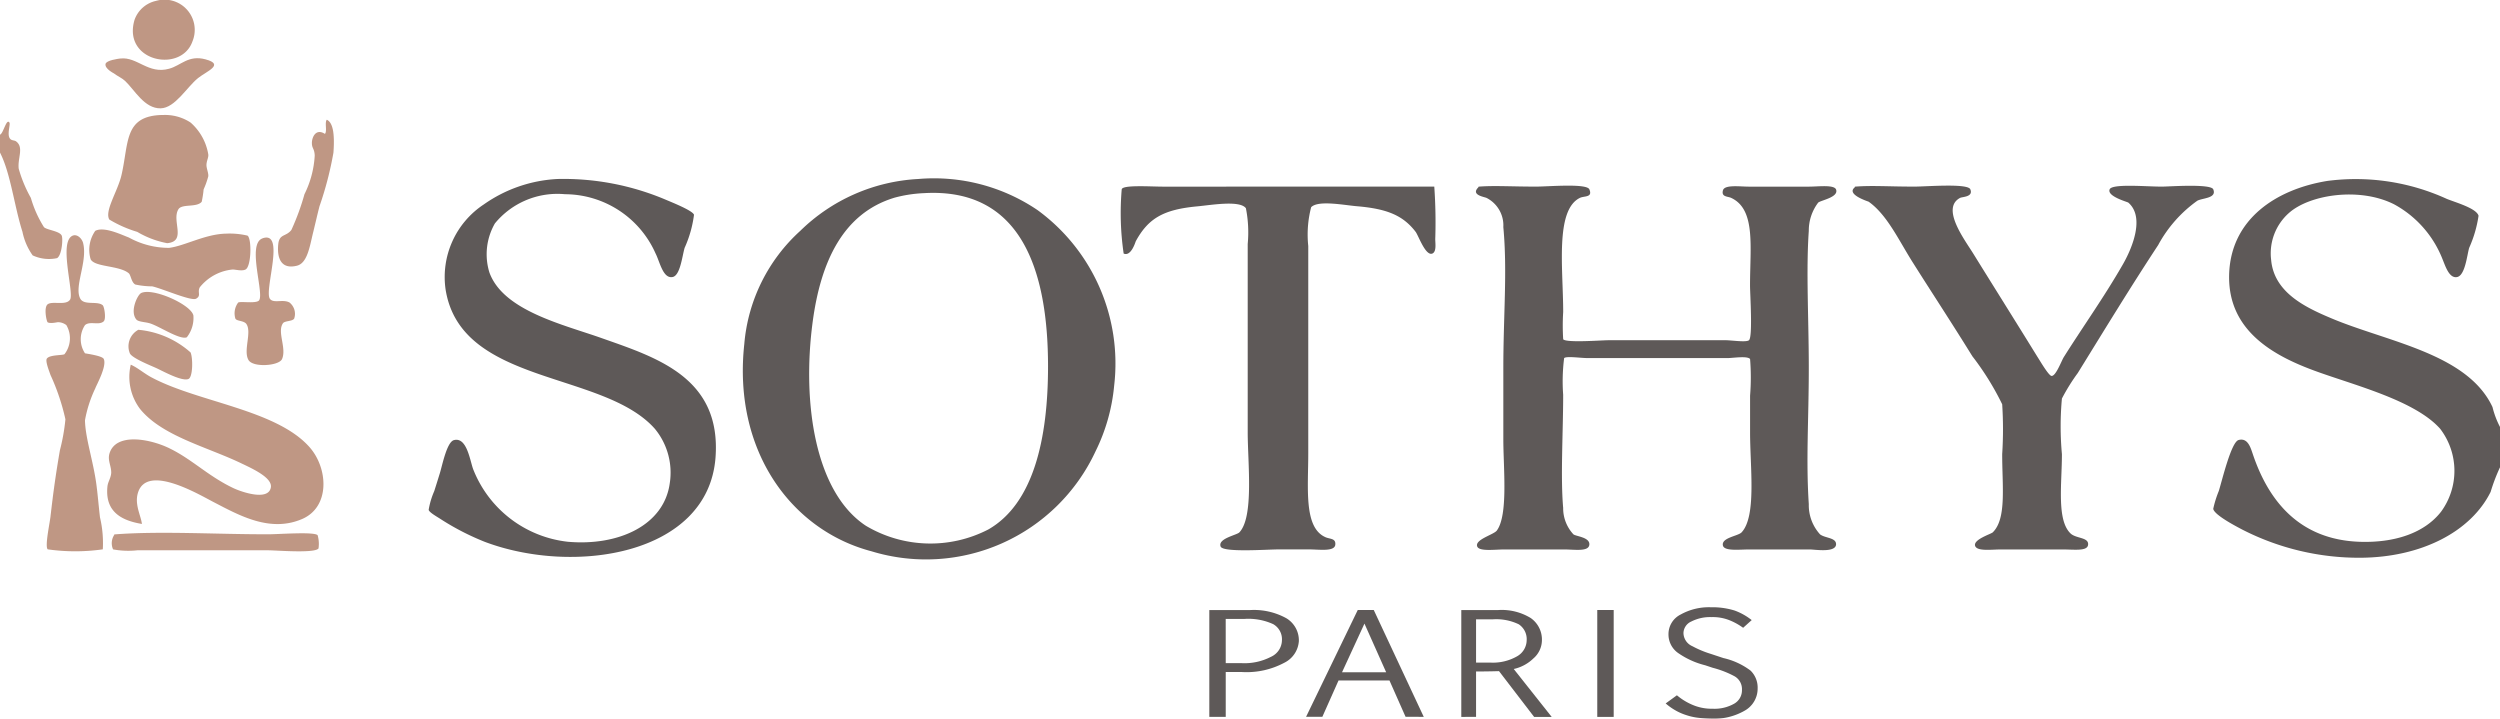
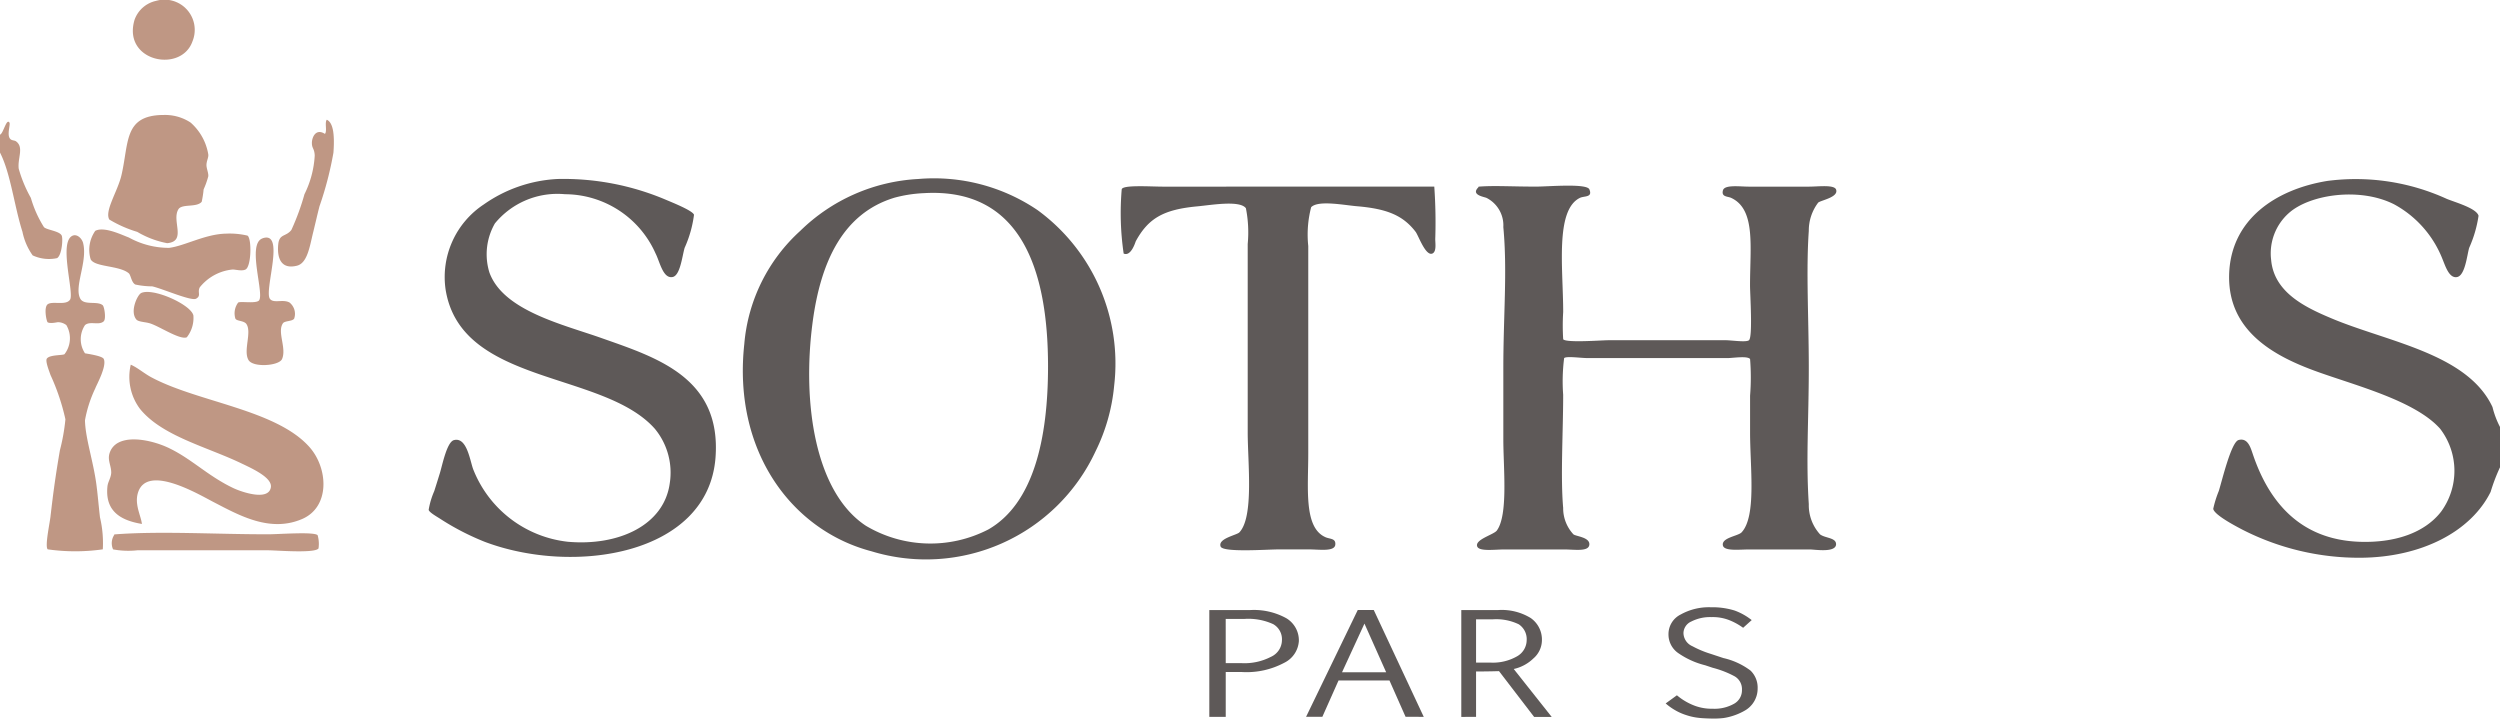
<svg xmlns="http://www.w3.org/2000/svg" width="160" height="46" viewBox="0 0 160 46">
  <defs>
    <clipPath id="a">
      <rect width="160" height="46" fill="none" />
    </clipPath>
  </defs>
  <g clip-path="url(#a)">
    <g transform="translate(0 0)">
      <g clip-path="url(#a)">
        <g transform="translate(0 0)" opacity="0.7">
          <g transform="translate(0 0)">
            <g clip-path="url(#a)">
              <path d="M9.987.057a1.934,1.934,0,0,1,2.335,2.588c-.724,2.066-4.507,1.29-3.707-1.38A1.883,1.883,0,0,1,9.987.057" transform="translate(-0.003 0)" fill="#a46b50" fill-rule="evenodd" />
-               <path d="M7.714,3.714c1.071-.125,1.781,1.027,3.11.654.756-.2,1.231-.9,2.335-.6,1.236.332.081.751-.484,1.2-.726.59-1.468,1.911-2.388,1.934-1.039.026-1.674-1.184-2.277-1.752-.195-.185-.478-.3-.715-.483-.011-.007-.6-.3-.538-.606.052-.233.8-.331.957-.35" transform="translate(-0.003 0.031)" fill="#a46b50" fill-rule="evenodd" />
              <path d="M10.4,7.3a2.971,2.971,0,0,1,1.8.481,3.455,3.455,0,0,1,1.135,2.051c.019.2-.113.391-.118.666,0,.231.13.487.118.719a5.469,5.469,0,0,1-.3.843,6.581,6.581,0,0,1-.122.789c-.317.391-1.273.112-1.493.486-.448.731.548,2.05-.717,2.167a5.914,5.914,0,0,1-1.916-.724A7.759,7.759,0,0,1,7,13.989c-.322-.545.535-1.806.775-2.833.488-2.1.145-3.813,2.628-3.86" transform="translate(-0.003 0.062)" fill="#a46b50" fill-rule="evenodd" />
              <path d="M20.926,7.6c.452.212.491,1.122.422,2.1a21.956,21.956,0,0,1-.895,3.442c-.143.552-.289,1.207-.424,1.747-.206.86-.362,1.885-1.013,2.051-1.047.264-1.29-.526-1.2-1.386.077-.67.494-.456.839-.9a15.349,15.349,0,0,0,.837-2.286,6.338,6.338,0,0,0,.657-2.476c-.021-.487-.194-.44-.18-.848.013-.326.251-.913.835-.538.155-.195-.032-.716.118-.907" transform="translate(-0.007 0.064)" fill="#a46b50" fill-rule="evenodd" />
              <path d="M0,9.7V8.554C.216,8.48.407,7.5.6,7.774c.082.1-.135.674,0,.969.1.212.3.149.424.237.525.378.09,1.08.174,1.754A8.463,8.463,0,0,0,1.975,12.6a7.25,7.25,0,0,0,.837,1.87c.18.189,1,.242,1.139.546.086.2.013,1.257-.3,1.44a2.472,2.472,0,0,1-1.56-.176,3.942,3.942,0,0,1-.653-1.508C.912,13.128.679,11.019,0,9.7" transform="translate(0 0.065)" fill="#a46b50" fill-rule="evenodd" />
              <path d="M35.7,11.359a16.763,16.763,0,0,1,6.936,1.334c.436.185,1.71.694,1.791.957a7.4,7.4,0,0,1-.6,2.116c-.158.538-.282,1.778-.773,1.868-.612.114-.811-.967-1.083-1.5a6.367,6.367,0,0,0-5.8-3.8,5.177,5.177,0,0,0-4.487,1.87,3.959,3.959,0,0,0-.353,3.132c.886,2.472,4.768,3.344,7.229,4.223,3.523,1.241,7.64,2.538,7.242,7.655-.5,6.227-9.074,7.515-14.767,5.367a16.345,16.345,0,0,1-2.812-1.448c-.267-.175-.738-.431-.777-.6a5.057,5.057,0,0,1,.358-1.2c.137-.433.237-.752.359-1.148.146-.466.441-1.987.895-2.112C29.925,27.839,30.1,29.5,30.321,30a7.377,7.377,0,0,0,6.033,4.577c3.219.283,6.149-1.037,6.521-3.74a4.405,4.405,0,0,0-.955-3.492c-3.312-3.733-12.423-2.769-13.393-8.925a5.567,5.567,0,0,1,2.45-5.434A8.967,8.967,0,0,1,35.7,11.359" transform="translate(-0.011 0.096)" fill="#1a1311" fill-rule="evenodd" />
              <path d="M58.78,11.36a11.812,11.812,0,0,1,7.647,1.994,12.155,12.155,0,0,1,4.9,11.216,11.974,11.974,0,0,1-1.194,4.22,11.964,11.964,0,0,1-14.351,6.393c-5.128-1.352-8.872-6.442-8.128-13.263a11.018,11.018,0,0,1,3.585-7.244A11.661,11.661,0,0,1,58.78,11.36m-1.553,1.209c-3.258,1.005-4.687,4.084-5.2,7.958-.685,5.172.157,10.886,3.41,13.027a8.072,8.072,0,0,0,7.83.238c2.9-1.655,3.826-5.823,3.826-10.433,0-6.233-1.76-11.458-7.95-11.093a8.612,8.612,0,0,0-1.913.3" transform="translate(-0.019 0.096)" fill="#1a1311" fill-rule="evenodd" />
              <path d="M160.058,27.223v2.588a11.7,11.7,0,0,0-.6,1.575c-1.27,2.556-4.441,4.185-8.311,4.214a16.4,16.4,0,0,1-7.589-1.805c-.364-.192-1.789-.93-1.853-1.325a6.813,6.813,0,0,1,.357-1.145c.223-.721.795-3.13,1.265-3.26.576-.159.762.467.891.844,1.012,3.052,3,5.542,6.873,5.67,2.22.072,4.128-.554,5.2-1.932a4.428,4.428,0,0,0-.062-5.3c-1.614-1.819-5.5-2.79-7.947-3.683-2.763-1-5.635-2.612-5.56-6.152.08-3.6,3.039-5.5,6.281-6.028a14.023,14.023,0,0,1,7.646,1.147c.532.219,1.909.6,2.036,1.082a7.752,7.752,0,0,1-.6,2.053c-.137.466-.257,1.772-.777,1.87s-.758-.745-.955-1.21a6.822,6.822,0,0,0-3.059-3.439c-2.2-1.122-5.407-.642-6.744.548a3.447,3.447,0,0,0-1.138,3.013c.191,2.092,2.22,3.042,3.886,3.741,3.571,1.5,8.684,2.244,10.28,5.667a5.645,5.645,0,0,0,.477,1.268" transform="translate(-0.058 0.096)" fill="#1a1311" fill-rule="evenodd" />
              <path d="M91.823,11.843a32.437,32.437,0,0,1,.062,3.37c0,.25.092.793-.185.914-.436.182-.895-1.162-1.072-1.391-.809-1.058-1.847-1.47-3.708-1.633-.835-.064-2.521-.413-2.977.058a6.933,6.933,0,0,0-.185,2.482c0,4.724,0,8.684,0,13.261,0,2.251-.292,4.733,1.075,5.364.284.144.7.063.655.494-.048.458-1.026.3-1.667.3H81.851c-.727,0-3.537.208-3.7-.18-.206-.519,1.036-.733,1.2-.912.932-.994.536-4.4.531-6.39,0-3.9,0-7.861,0-12.062a7.919,7.919,0,0,0-.116-2.293c-.393-.524-2.221-.2-3.1-.119-2.173.2-3.145.765-3.946,2.231-.025.052-.3,1-.777.791a17.9,17.9,0,0,1-.124-4.109c.051-.3,1.817-.176,2.632-.174Z" transform="translate(-0.029 0.1)" fill="#1a1311" fill-rule="evenodd" />
              <path d="M94.643,11.9c.028-.028-.007-.052.062-.057.981-.076,2.089,0,3.642,0,.768,0,3.234-.22,3.409.173.228.538-.325.412-.606.549-1.6.79-1.068,4.561-1.068,7.3a14.119,14.119,0,0,0,0,1.747c.189.241,2.435.062,2.924.062h7.473c.372,0,1.322.149,1.493,0,.249-.2.068-2.962.068-3.5,0-2.492.375-4.864-1.2-5.606-.223-.109-.646-.049-.535-.482.1-.384,1.084-.241,1.669-.241,1.521,0,2.32,0,3.827,0,.6,0,1.6-.137,1.742.174.2.509-.987.7-1.142.85a2.959,2.959,0,0,0-.6,1.807c-.181,2.564,0,5.65,0,8.744,0,3.33-.188,5.9,0,8.747a2.777,2.777,0,0,0,.721,1.933c.336.255,1.064.2,1.023.665-.068.521-1.36.3-1.681.3h-3.888c-.616,0-1.568.121-1.669-.243-.133-.511.974-.611,1.195-.853.955-1.029.543-4.123.541-6.385,0-.7,0-1.381,0-2.356a14.865,14.865,0,0,0,0-2.352c-.18-.214-1.093-.059-1.436-.059-3.053,0-5.714,0-8.964,0-.451,0-1.335-.138-1.5,0a11.811,11.811,0,0,0-.062,2.351c0,2.373-.176,5.256,0,7.238a2.445,2.445,0,0,0,.659,1.694c.157.127,1.068.182,1.015.665-.049.459-.947.3-1.609.3H96.308c-.6,0-1.583.14-1.724-.181-.193-.452,1.059-.762,1.254-1.033.732-1.006.413-3.99.413-5.846V23.477c0-3.4.265-6.233,0-9.042a1.971,1.971,0,0,0-1.076-1.87c-.168-.072-1.008-.185-.533-.665" transform="translate(-0.038 0.1)" fill="#1a1311" fill-rule="evenodd" />
-               <path d="M118.743,11.9c.032-.026-.017-.049.056-.057,1.072-.084,2.136,0,3.77,0,.762,0,3.42-.224,3.58.173.2.494-.5.472-.655.549-1.241.657.285,2.665.841,3.562,1.389,2.243,2.633,4.219,4.12,6.628.164.251.721,1.214.9,1.205.274,0,.625-.961.775-1.205,1.216-1.931,2.575-3.835,3.77-5.914.584-1.009,1.449-3.032.36-3.974-.056-.047-1.378-.4-1.195-.848.148-.376,2.305-.176,3.343-.175.42,0,3.136-.2,3.288.173.24.574-.666.549-1.015.727a8.361,8.361,0,0,0-2.51,2.84c-1.763,2.678-3.4,5.366-5.145,8.189a12.519,12.519,0,0,0-1.015,1.633,19.53,19.53,0,0,0,0,3.56c0,1.885-.344,4.193.54,5.063.346.35,1.188.241,1.135.735-.048.429-.859.3-1.674.3h-3.883c-.636,0-1.575.14-1.678-.243-.1-.405,1.038-.748,1.137-.853.886-.877.6-2.933.6-5a24.547,24.547,0,0,0,0-3.194,17.687,17.687,0,0,0-1.91-3.076c-1.386-2.237-2.515-3.947-3.83-6.029-.877-1.39-1.631-3.032-2.807-3.86-.032-.019-1.445-.458-.9-.906" transform="translate(-0.048 0.1)" fill="#1a1311" fill-rule="evenodd" />
              <path d="M6.1,14.65c.576-.3,1.72.272,2.146.426a5.309,5.309,0,0,0,2.577.664c.985-.119,2.314-.885,3.645-.91a5,5,0,0,1,1.376.127c.278.2.244,1.966-.122,2.165-.225.13-.7-.01-.842.005a3.063,3.063,0,0,0-2.093,1.14c-.168.327.112.531-.233.726-.306.174-2.153-.643-2.81-.789a5.265,5.265,0,0,1-1.079-.116c-.257-.134-.285-.6-.42-.719-.6-.514-2.208-.386-2.445-.909a2.117,2.117,0,0,1,.3-1.81" transform="translate(-0.002 0.123)" fill="#a46b50" fill-rule="evenodd" />
              <path d="M4.662,14.953c.274-.112.586.181.659.479.3,1.2-.6,2.792-.179,3.561.248.445,1.1.121,1.435.419.1.089.229.864.062,1.027-.306.282-.884-.04-1.2.245a1.631,1.631,0,0,0,0,1.8c.026.016,1.1.151,1.2.36.222.452-.471,1.679-.535,1.875a8.046,8.046,0,0,0-.664,2.049c.015,1.1.514,2.565.72,4.038.091.66.139,1.3.239,2.175a7.134,7.134,0,0,1,.182,2.051,12.563,12.563,0,0,1-3.529,0c-.189-.2.135-1.675.182-2.114.186-1.622.34-2.706.6-4.224a12.5,12.5,0,0,0,.353-1.986,13.909,13.909,0,0,0-.956-2.838c-.088-.261-.324-.842-.242-1.027.139-.273,1.021-.219,1.139-.3a1.666,1.666,0,0,0,.12-1.862.9.9,0,0,0-.542-.188c-.024,0-.5.113-.657.005-.071-.056-.257-.942,0-1.147.3-.233,1.173.1,1.435-.3.281-.435-.76-3.73.178-4.1" transform="translate(-0.001 0.126)" fill="#a46b50" fill-rule="evenodd" />
              <path d="M16.8,15.127c1.5-.538.1,3.306.477,3.864.229.323.833.007,1.258.242a.926.926,0,0,1,.3,1.024c-.1.189-.6.138-.717.3-.392.558.243,1.583-.06,2.293-.195.443-1.866.56-2.149.061-.347-.595.219-1.754-.126-2.291-.155-.241-.625-.181-.713-.358a1.149,1.149,0,0,1,.177-1.024c.144-.1,1.084.074,1.318-.12.407-.35-.785-3.619.234-3.986" transform="translate(-0.006 0.128)" fill="#a46b50" fill-rule="evenodd" />
              <path d="M9.031,18.6c.756-.369,3.225.749,3.35,1.442a2,2,0,0,1-.42,1.385c-.439.2-1.808-.741-2.4-.9-.3-.083-.7-.084-.831-.235-.437-.524.077-1.58.3-1.689" transform="translate(-0.003 0.157)" fill="#a46b50" fill-rule="evenodd" />
-               <path d="M8.853,20.929A5.826,5.826,0,0,1,12.2,22.38c.158.38.145,1.539-.12,1.69-.386.2-1.605-.469-2.035-.671-.285-.138-1.594-.643-1.733-.966a1.2,1.2,0,0,1,.539-1.5" transform="translate(-0.003 0.177)" fill="#a46b50" fill-rule="evenodd" />
              <path d="M9.087,33.337c-1.309-.217-2.384-.782-2.206-2.418.03-.271.216-.524.24-.842.012-.435-.229-.785-.123-1.208.38-1.423,2.657-.972,3.889-.354,1.427.7,2.448,1.768,4.063,2.534.542.252,2.265.842,2.39-.071.076-.6-1.139-1.162-1.85-1.5-2.213-1.072-5.1-1.749-6.523-3.5a3.41,3.41,0,0,1-.595-2.835c.456.2.884.587,1.376.839,2.968,1.564,7.9,2.039,10.037,4.407,1.234,1.365,1.364,3.877-.471,4.642-2.033.86-3.983-.233-5.621-1.083-.991-.513-4.221-2.438-4.843-.661-.269.768.174,1.511.236,2.05" transform="translate(-0.003 0.196)" fill="#a46b50" fill-rule="evenodd" />
              <path d="M7.3,33.97c.034-.036-.01-.057.063-.057,2.939-.223,6.51,0,9.806-.005.628.005,2.93-.179,3.162.058a2,2,0,0,1,.057.846c-.223.331-2.7.121-3.219.121H8.791a5.341,5.341,0,0,1-1.551-.058.968.968,0,0,1,.057-.9" transform="translate(-0.003 0.286)" fill="#a46b50" fill-rule="evenodd" />
              <path d="M78.478,42.68l0,2.871H77.427V38.716l2.624,0a4.3,4.3,0,0,1,2.3.521,1.65,1.65,0,0,1,.807,1.472,1.671,1.671,0,0,1-.939,1.384,5.114,5.114,0,0,1-2.7.59Zm0-.566h1.012a3.674,3.674,0,0,0,1.885-.406,1.183,1.183,0,0,0,.7-1.055,1.111,1.111,0,0,0-.56-1.035,3.825,3.825,0,0,0-1.839-.334h-1.2Z" transform="translate(-0.031 0.327)" fill="#1a1311" />
              <path d="M86.931,38.712l1.023,0,3.2,6.84-1.165-.006-1.029-2.322H85.7L84.664,45.55H83.622ZM85.923,42.7h2.826l-1.39-3.116Z" transform="translate(-0.034 0.327)" fill="#1a1311" />
              <path d="M94.506,45.551l-.945.005v-6.84l2.363,0a3.551,3.551,0,0,1,2.083.513,1.683,1.683,0,0,1,.714,1.438,1.556,1.556,0,0,1-.547,1.147,2.616,2.616,0,0,1-1.257.675l2.43,3.067H98.222l-2.247-2.93c-.037,0-.541.019-1.469.023Zm0-3.473.9,0a3.113,3.113,0,0,0,1.722-.4,1.2,1.2,0,0,0,.617-1.024,1.138,1.138,0,0,0-.508-1.027,3.317,3.317,0,0,0-1.673-.316H94.506Z" transform="translate(-0.038 0.327)" fill="#1a1311" />
-               <rect width="1.051" height="6.842" transform="translate(102.225 39.04)" fill="#1a1311" />
              <path d="M107.365,44.172a3.871,3.871,0,0,0,.97.6,3.109,3.109,0,0,0,1.314.261,2.55,2.55,0,0,0,1.367-.315.984.984,0,0,0,.512-.9.942.942,0,0,0-.468-.859,6.25,6.25,0,0,0-1.4-.546l-.487-.162a5.211,5.211,0,0,1-1.669-.743,1.451,1.451,0,0,1-.678-1.249,1.4,1.4,0,0,1,.779-1.256,3.707,3.707,0,0,1,1.941-.464,4.788,4.788,0,0,1,1.513.209,3.918,3.918,0,0,1,1.093.612l-.549.493a4.077,4.077,0,0,0-.838-.47,2.888,2.888,0,0,0-1.2-.214,2.632,2.632,0,0,0-1.27.278.833.833,0,0,0-.51.724.935.935,0,0,0,.569.859,6.416,6.416,0,0,0,1.173.49l.818.271a4.567,4.567,0,0,1,1.732.8,1.513,1.513,0,0,1,.455,1.134,1.618,1.618,0,0,1-.841,1.438,3.931,3.931,0,0,1-2.053.51,8.309,8.309,0,0,1-.9-.06,3.78,3.78,0,0,1-.78-.174,3.512,3.512,0,0,1-.685-.3,3.842,3.842,0,0,1-.627-.445Z" transform="translate(-0.043 0.326)" fill="#1a1311" />
            </g>
          </g>
        </g>
      </g>
    </g>
  </g>
</svg>